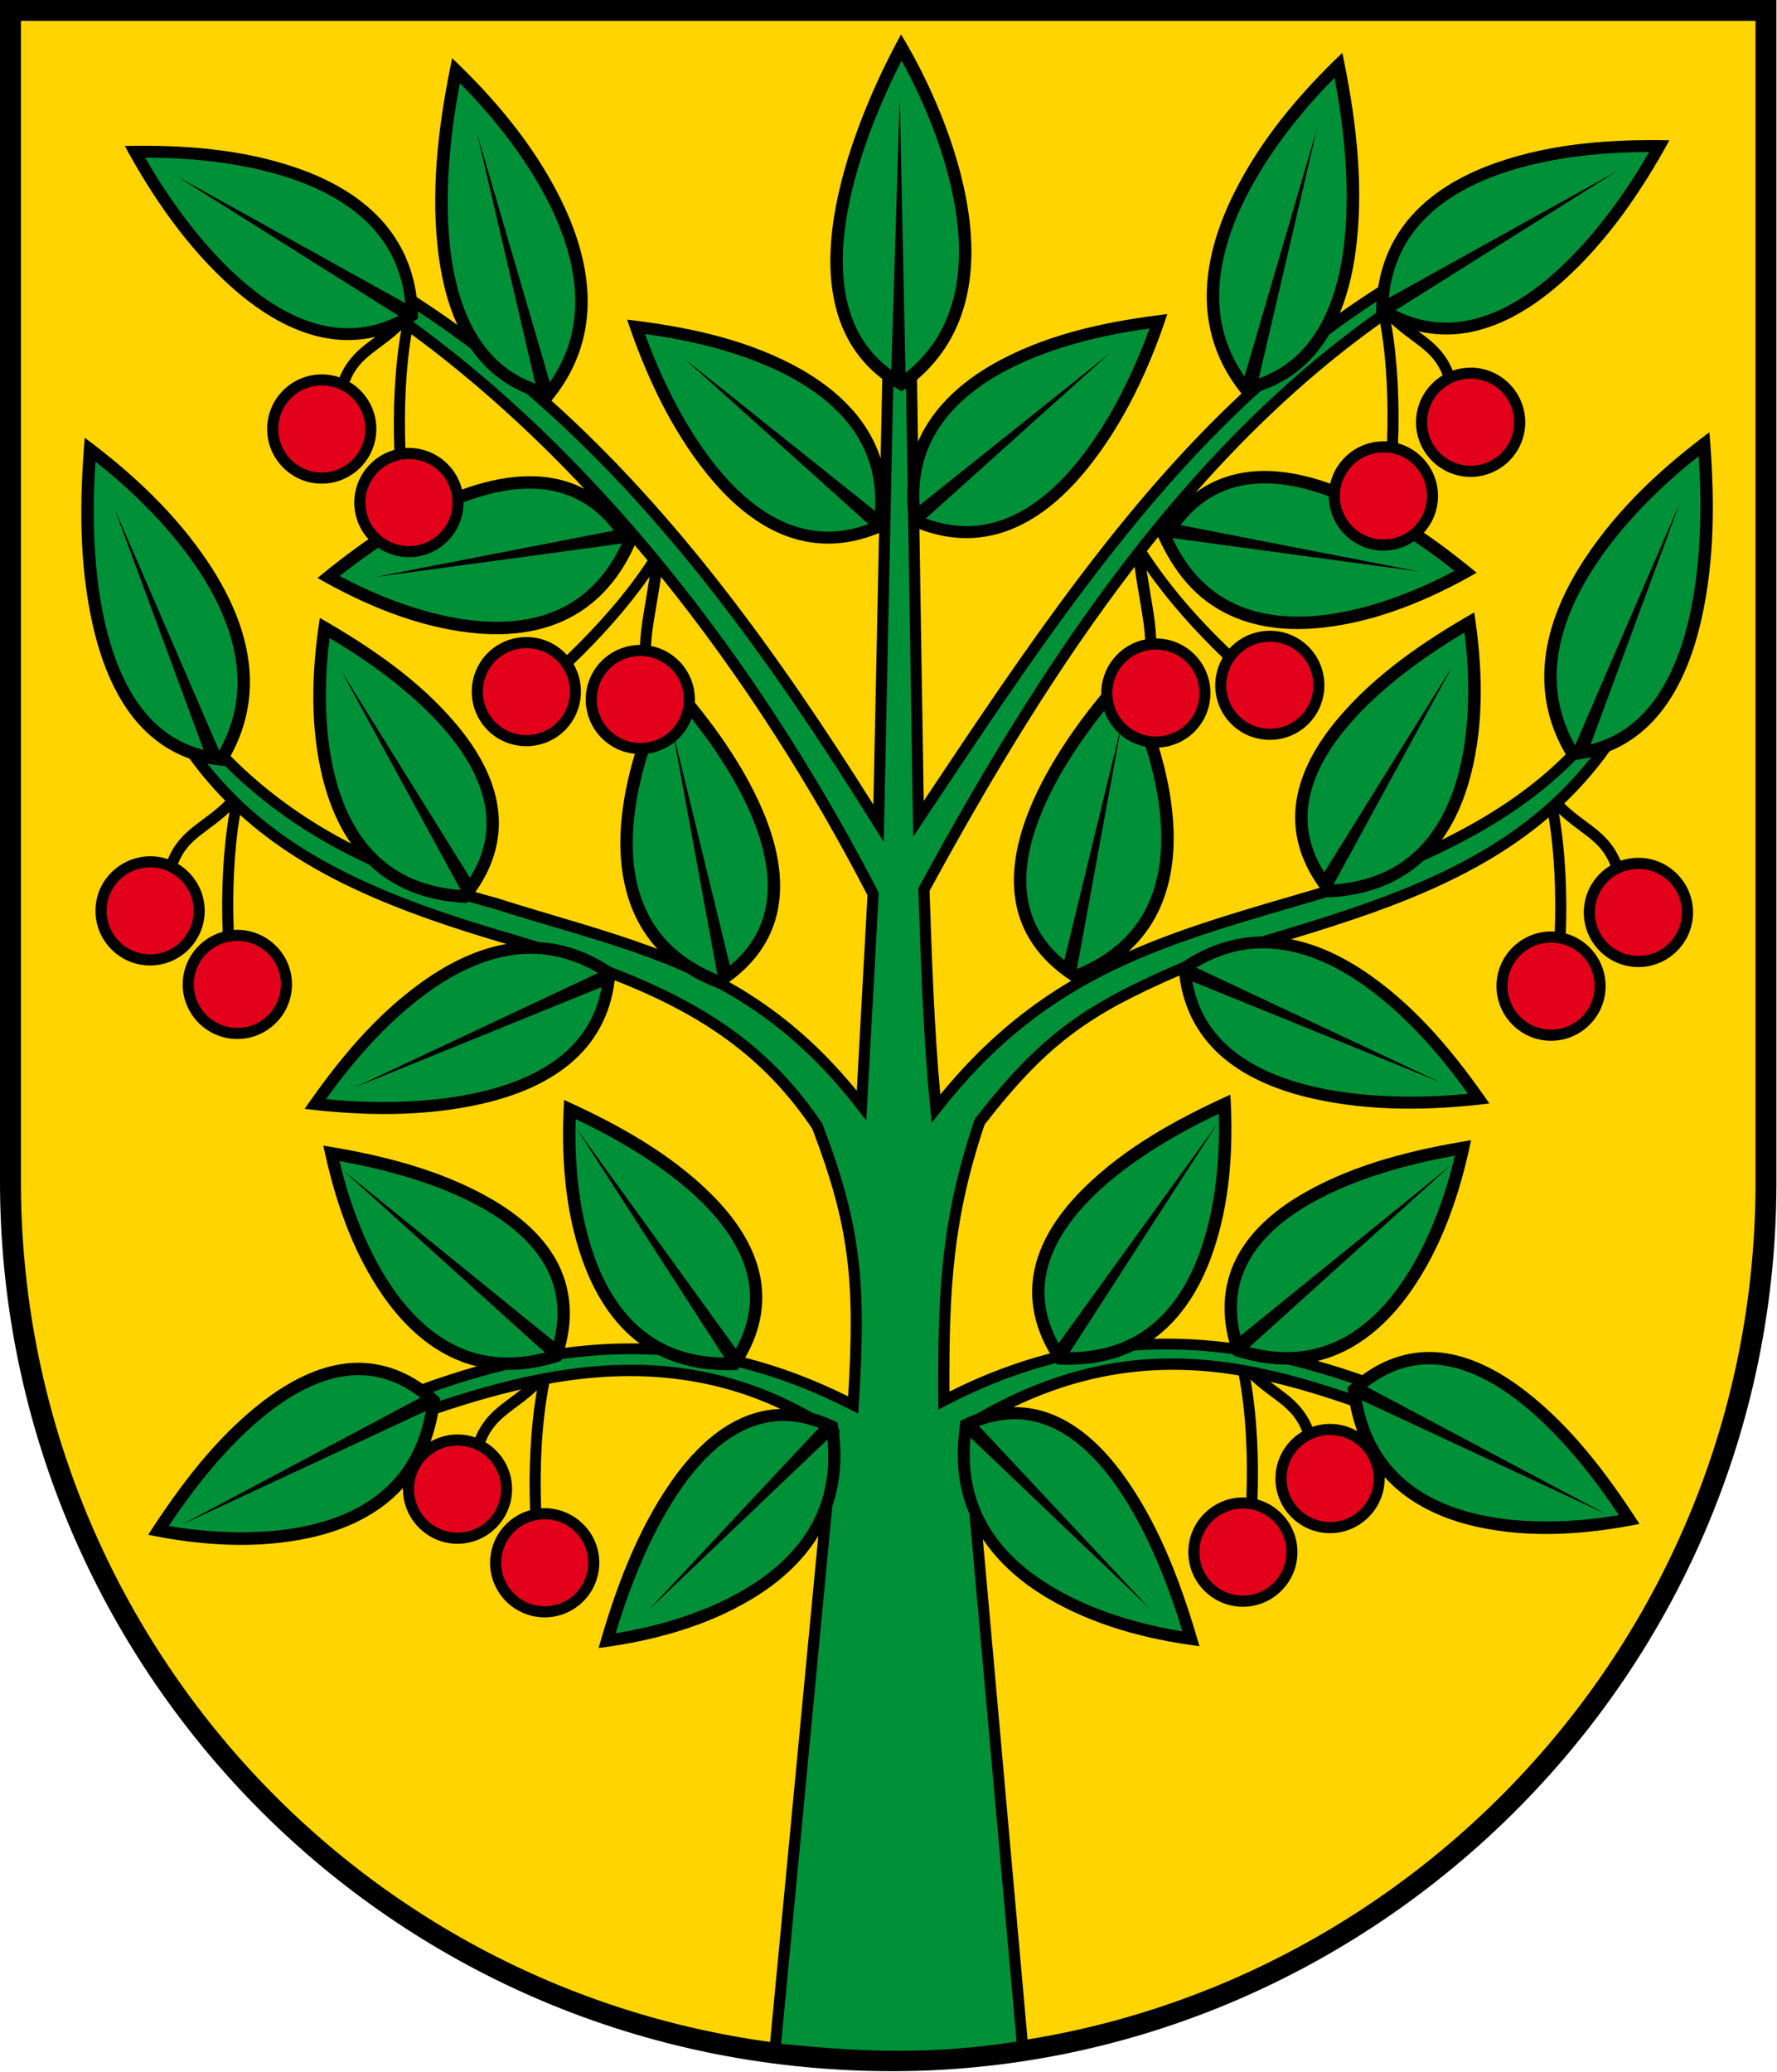
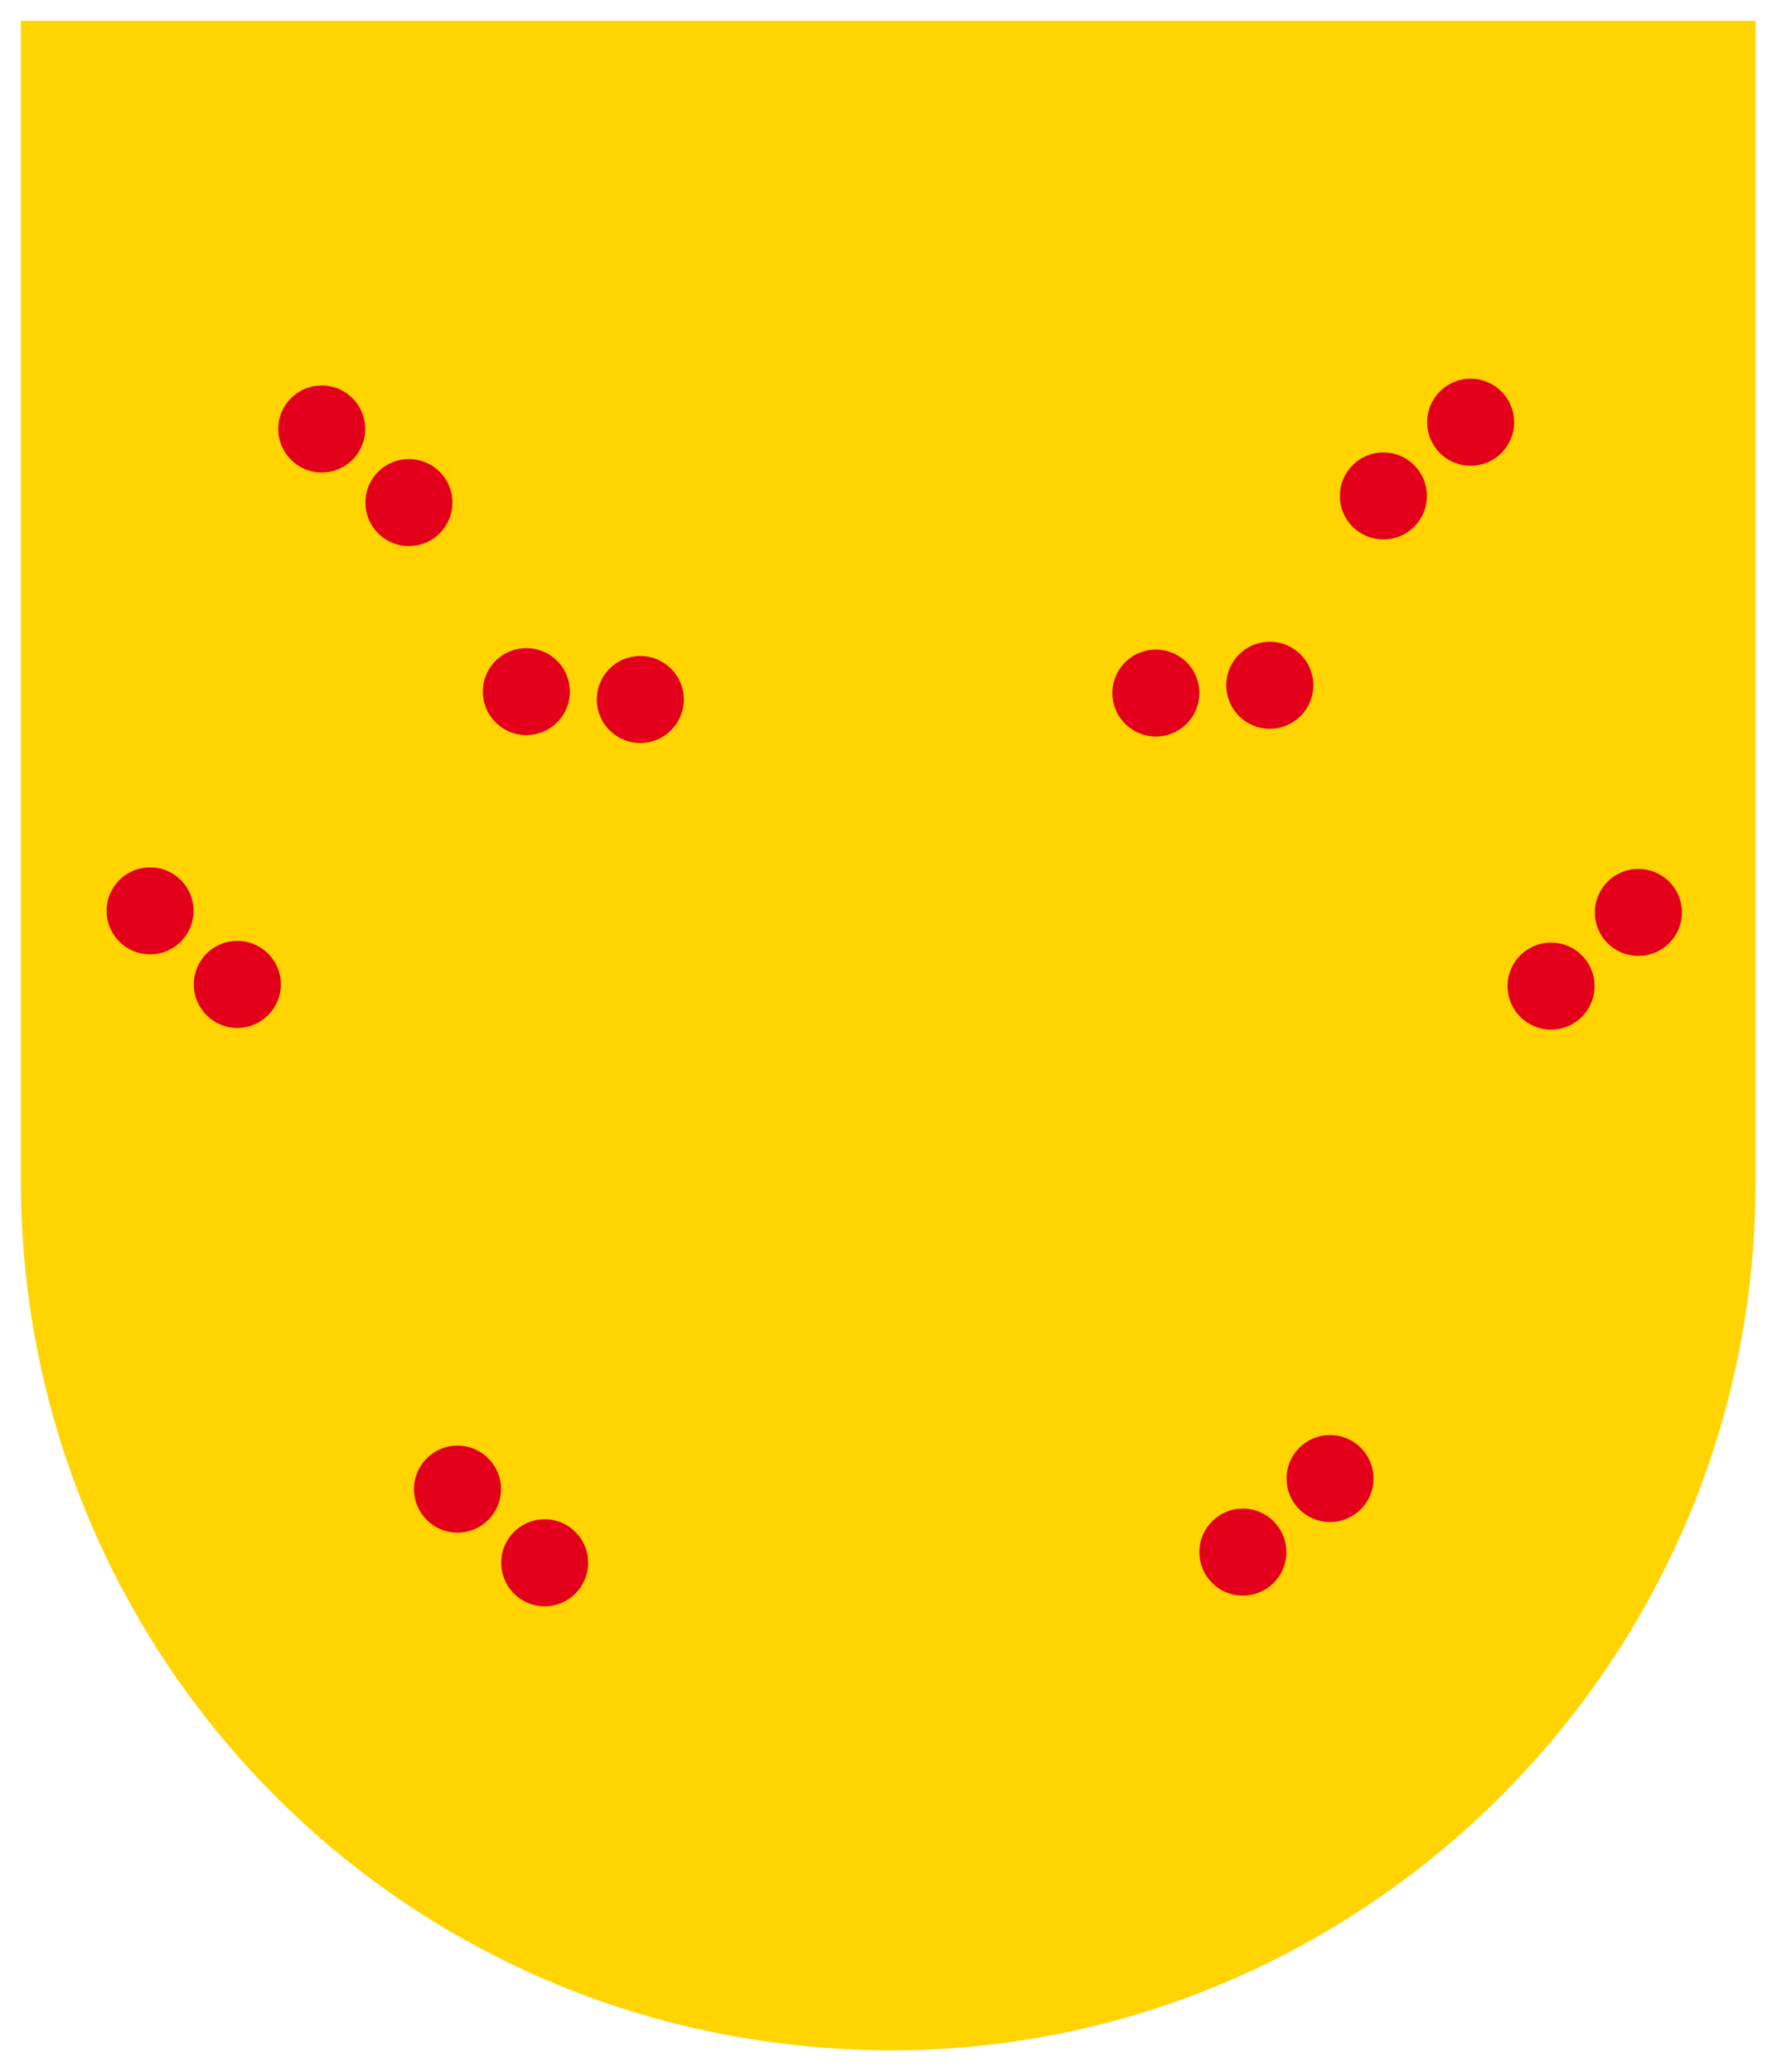
<svg xmlns="http://www.w3.org/2000/svg" xmlns:ns1="http://sodipodi.sourceforge.net/DTD/sodipodi-0.dtd" xmlns:ns2="http://www.inkscape.org/namespaces/inkscape" xml:space="preserve" width="744" height="867.181" style="shape-rendering:geometricPrecision; text-rendering:geometricPrecision; image-rendering:optimizeQuality; fill-rule:evenodd; clip-rule:evenodd" viewBox="0 0 210 297" ns1:version="0.32" ns2:version="0.45.1" ns1:docname="POL gmina Wiśniew COA.svg" ns2:output_extension="org.inkscape.output.svg.inkscape" ns1:docbase="C:\Users\Mistrz\Desktop\Nowy folder (2)" id="svg2" version="1.0">
  <ns1:namedview ns2:window-height="480" ns2:window-width="640" ns2:pageshadow="2" ns2:pageopacity="0.0" guidetolerance="10.0" gridtolerance="10.0" objecttolerance="10.0" borderopacity="1.0" bordercolor="#666666" pagecolor="#ffffff" id="namedview18" />
  <defs id="defs4">
    <style type="text/css" id="style6">
   
    .fil0 {fill:black}
    .fil2 {fill:#009037}
    .fil3 {fill:#E2001A}
    .fil1 {fill:#FFD400}
   
  </style>
  </defs>
  <g id="Warstwa_x0020_1" transform="matrix(1.213,0,0,1.213,-22.406,-31.691)">
-     <path id="path12" class="fil0" d="M 0,26.117 L 0,165.582 C -0.084,220.631 42.579,267.361 98.981,270.687 C 158.496,274.367 209.816,226.596 210,166.171 L 210,26.117 L 0,26.117 L 0,26.117 z " style="fill:#000000" />
    <path id="path12_0" class="fil1" d="M 2.473,28.59 L 207.528,28.59 L 207.528,166.172 C 207.348,225.201 157.241,271.816 99.129,268.223 C 43.969,264.971 2.328,219.29 2.473,165.467 L 2.473,28.591 L 2.473,28.59 z " style="fill:#ffd400" />
    <ns1:namedview ns2:window-height="974" ns2:window-width="1280" ns2:pageshadow="2" ns2:pageopacity="0.0" guidetolerance="10.0" gridtolerance="10.0" objecttolerance="10.0" borderopacity="1.0" bordercolor="#666666" pagecolor="#ffffff" id="base" ns2:zoom="0.3374919" ns2:cx="1938.0613" ns2:cy="1562.5092" ns2:window-x="-8" ns2:window-y="-8" ns2:current-layer="svg2" />
    <ns1:namedview ns2:window-height="974" ns2:window-width="1280" ns2:pageshadow="2" ns2:pageopacity="0.0" guidetolerance="10.0" gridtolerance="10.0" objecttolerance="10.0" borderopacity="1.0" bordercolor="#666666" pagecolor="#ffffff" id="namedview13" ns2:zoom="0.3374919" ns2:cx="1938.0613" ns2:cy="1562.5092" ns2:window-x="-8" ns2:window-y="-8" ns2:current-layer="svg2" />
-     <path id="path16" class="fil0" d="M 162.914,60.068 C 161.37,61.05 159.863,62.065 158.39,63.112 C 159.491,60.45 160.108,57.49 160.416,54.479 C 161.171,47.094 160.203,39.594 158.68,32.373 C 153.622,37.184 149.068,42.58 145.922,48.867 C 144.095,52.516 142.77,56.506 142.659,60.563 C 142.547,64.62 143.671,68.747 146.674,72.523 L 146.764,72.635 C 132.684,85.771 121.495,102.3 109.197,120.774 L 108.688,88.651 C 112.713,90.189 116.429,89.965 119.684,88.622 C 123.153,87.192 126.1,84.535 128.567,81.476 C 132.845,76.171 135.874,69.695 137.993,63.245 C 131.27,64.044 124.548,65.396 118.475,68.555 C 114.281,70.736 110.42,73.901 108.524,78.327 L 108.407,70.993 C 111.451,68.397 113.246,65.197 114.127,61.78 C 115.138,57.858 114.969,53.654 114.22,49.634 C 112.723,41.595 108.904,34.272 107.182,31.326 L 106.515,30.187 L 105.895,31.349 C 104.036,34.871 100.206,42.737 98.741,50.89 C 98.009,54.966 97.868,59.125 98.912,62.865 C 99.776,65.963 101.482,68.768 104.295,70.904 L 104.099,80.28 C 102.446,75.193 98.295,71.611 93.656,69.198 C 87.58,66.037 80.859,64.695 74.131,63.896 C 76.302,70.361 79.259,76.781 83.564,82.119 C 86.032,85.178 88.979,87.842 92.447,89.273 C 95.829,90.669 99.709,90.855 103.915,89.115 L 103.244,121.215 C 92.022,103.394 80.117,86.871 65.195,73.475 L 65.45,73.151 C 68.451,69.375 69.577,65.256 69.465,61.199 C 69.353,57.141 68.028,53.144 66.202,49.495 C 63.058,43.212 58.508,37.811 53.452,33 C 51.935,40.234 50.951,47.708 51.708,55.106 C 52.045,58.411 52.756,61.661 54.07,64.519 C 52.498,63.391 50.893,62.297 49.253,61.236 C 48.757,57.421 47.18,54.367 44.956,51.983 C 42.331,49.169 38.83,47.274 35.143,45.991 C 28.605,43.716 21.612,43.233 14.75,43.371 C 18.053,49.465 22.132,55.372 27.323,60.013 C 30.309,62.684 33.706,64.891 37.399,65.834 C 39.638,66.406 41.986,66.496 44.376,65.939 C 43.983,66.231 43.594,66.518 43.212,66.818 C 42.007,67.767 40.886,68.894 40.136,70.719 C 39.477,70.492 38.77,70.368 38.035,70.368 C 34.477,70.368 31.578,73.261 31.578,76.817 C 31.578,80.374 34.476,83.282 38.035,83.282 C 41.593,83.282 44.491,80.374 44.491,76.817 C 44.491,74.462 43.22,72.398 41.327,71.272 C 41.972,69.646 42.884,68.749 44.026,67.849 C 45.025,67.063 46.211,66.282 47.429,65.136 C 46.642,69.66 46.441,74.691 46.612,79.292 C 43.888,80.049 41.879,82.553 41.879,85.514 C 41.879,87.181 42.516,88.703 43.559,89.85 C 41.468,91.278 39.486,92.823 37.531,94.428 C 43.084,97.601 49.19,100.162 55.599,100.892 C 59.289,101.312 63.1,101.066 66.535,99.528 C 69.965,97.992 72.983,95.153 75.037,90.555 C 75.545,91.152 76.049,91.751 76.549,92.353 C 74.025,96.244 70.49,100.196 67.019,103.534 C 64.516,100.762 60.176,100.698 57.583,103.365 C 55.11,105.923 55.172,110.022 57.73,112.495 C 60.283,114.969 64.382,114.901 66.861,112.348 C 68.914,110.224 69.22,107.037 67.8,104.6 C 71.003,101.527 74.242,97.93 76.79,94.273 C 76.27,97.674 75.75,100.032 75.655,102.341 C 73.923,102.349 72.263,103.052 71.054,104.295 C 68.581,106.853 68.645,110.952 71.201,113.425 C 72.286,114.478 73.649,115.071 75.049,115.21 C 74.249,117.869 73.598,120.849 73.395,123.882 C 73.046,129.084 74.104,134.367 77.718,138.27 C 71.698,135.979 65.369,134.366 58.645,132.222 L 58.629,132.214 L 58.614,132.214 C 57.819,132.001 57.012,131.776 56.193,131.538 C 58.597,128.162 59.307,124.742 58.839,121.518 C 58.324,117.974 56.435,114.692 54.002,111.782 C 49.587,106.503 43.733,102.532 37.81,99.148 C 36.826,105.47 36.6,112.08 38.205,118.332 C 38.886,120.986 39.932,123.57 41.502,125.811 C 36.538,123.244 31.644,119.906 27.255,115.462 C 29.387,111.604 29.893,107.661 29.33,103.907 C 28.728,99.894 26.934,96.093 24.68,92.691 C 20.796,86.834 15.619,82.018 10.014,77.856 C 9.407,85.231 9.318,92.74 10.968,100.008 C 11.886,104.053 13.373,107.941 15.789,110.968 C 17.494,113.104 19.678,114.8 22.399,115.777 C 23.711,117.578 25.124,119.23 26.634,120.756 C 25.38,122.027 24.114,122.825 22.92,123.766 C 21.715,124.715 20.593,125.837 19.843,127.659 C 15.772,126.252 11.286,129.265 11.286,133.764 C 11.286,137.322 14.185,140.221 17.742,140.221 C 21.298,140.221 24.199,137.322 24.199,133.764 C 24.199,131.409 22.928,129.343 21.037,128.215 C 21.681,126.594 22.593,125.695 23.734,124.796 C 24.731,124.011 25.914,123.232 27.129,122.091 C 26.344,126.61 26.147,131.641 26.319,136.24 C 23.599,136.999 21.595,139.496 21.595,142.453 C 21.595,146.009 24.494,148.91 28.051,148.91 C 31.607,148.91 34.516,146.01 34.516,142.453 C 34.516,138.723 31.323,135.779 27.631,136.018 C 27.469,131.575 27.642,126.719 28.374,122.42 C 36.436,129.72 47.016,133.915 59.868,137.678 C 56.318,138.293 52.99,139.965 50.002,142.081 C 44.321,146.105 39.93,151.495 36.011,157.165 C 42.907,157.998 50.048,158.126 56.862,156.591 C 60.771,155.711 64.544,154.229 67.458,151.77 C 70.205,149.45 72.163,146.235 72.668,141.971 C 82.915,146.012 90.249,150.939 96.028,159.529 C 100.408,171.021 101.089,177.423 100.26,191.138 C 96.19,189.12 92.149,187.607 88.091,186.573 C 90.137,183.003 90.511,179.545 89.742,176.395 C 88.893,172.916 86.704,169.83 84.006,167.164 C 79.108,162.324 72.902,158.924 66.683,156.111 C 66.312,162.511 66.703,169.089 68.899,175.178 C 70.251,178.925 72.375,182.49 75.625,184.891 C 72.719,184.837 69.782,185.009 66.796,185.401 C 67.869,181.39 67.34,177.927 65.768,175.07 C 64.042,171.933 61.123,169.53 57.823,167.66 C 51.838,164.268 44.954,162.595 38.221,161.506 C 39.531,167.78 41.614,174.027 45.321,179.333 C 48.023,183.201 51.7,186.476 56.366,187.589 C 54.261,188.186 52.126,188.879 49.956,189.666 C 47.322,187.82 44.236,186.899 41.034,187.239 C 37.487,187.616 34.121,189.389 31.082,191.719 C 25.538,195.97 21.276,201.679 17.517,207.493 C 23.719,208.779 30.355,209.214 36.585,207.865 C 40.728,206.968 44.754,205.16 47.632,201.972 C 47.563,205.568 50.474,208.562 54.079,208.562 C 57.638,208.562 60.536,205.655 60.536,202.098 C 60.536,199.746 59.267,197.68 57.379,196.552 C 58.025,194.935 58.932,194.035 60.071,193.138 C 61.071,192.35 62.256,191.571 63.474,190.425 C 62.686,194.951 62.491,199.984 62.664,204.587 C 59.94,205.343 57.932,207.842 57.932,210.802 C 57.932,214.36 60.831,217.259 64.388,217.259 C 67.944,217.259 70.845,214.36 70.845,210.802 C 70.845,207.074 67.662,204.128 63.968,204.367 C 63.793,199.53 64.019,194.207 64.927,189.636 C 74.286,187.951 83.538,188.513 92.273,192.63 C 86.655,192.786 82.323,196.911 79.286,201.292 C 75.221,207.154 72.693,214.061 70.76,220.879 C 77.078,220.061 83.385,218.388 88.897,215.081 C 91.969,213.238 94.796,210.793 96.734,207.635 L 90.967,268.176 L 90.905,268.819 L 91.548,268.889 C 101.794,270.02 110.876,270.28 120.994,268.594 L 121.591,268.494 L 121.537,267.889 L 116.188,208.01 C 118.105,210.888 120.767,213.145 123.645,214.872 C 129.157,218.179 135.472,219.85 141.791,220.662 C 139.819,213.837 137.337,206.959 133.257,201.075 C 131.021,197.85 128.323,195.069 125.079,193.564 C 123.433,192.8 121.624,192.381 119.805,192.409 C 128.373,188.284 137.117,187.094 146.448,188.666 C 147.313,193.168 147.516,198.367 147.343,203.096 C 143.644,202.857 140.473,205.819 140.473,209.547 C 140.473,213.104 143.366,216.003 146.922,216.003 C 150.479,216.003 153.378,213.104 153.378,209.547 C 153.378,206.589 151.375,204.081 148.654,203.319 C 148.826,198.723 148.627,193.686 147.836,189.161 C 149.055,190.309 150.246,191.095 151.247,191.882 C 152.387,192.779 153.297,193.676 153.943,195.297 C 152.048,196.424 150.774,198.493 150.774,200.85 C 150.774,204.407 153.673,207.307 157.231,207.307 C 160.85,207.307 163.777,204.296 163.685,200.684 C 164.03,201.067 164.391,201.43 164.765,201.772 C 167.569,204.34 171.114,205.8 174.74,206.586 C 181.024,207.947 187.561,207.463 193.808,206.214 C 190.05,200.402 185.785,194.69 180.244,190.44 C 177.205,188.11 173.831,186.337 170.284,185.96 C 166.939,185.605 163.742,186.63 161.042,188.622 C 159.283,188.008 157.521,187.449 155.757,186.952 C 160.419,185.838 164.095,182.562 166.796,178.697 C 170.494,173.404 172.604,167.137 173.903,160.87 C 167.166,161.96 160.283,163.629 154.293,167.024 C 150.993,168.894 148.073,171.304 146.348,174.442 C 144.773,177.308 144.244,180.774 145.329,184.799 C 142.367,184.423 139.388,184.258 136.388,184.337 C 139.696,181.937 141.866,178.333 143.232,174.543 C 145.424,168.464 145.822,161.875 145.449,155.483 C 139.226,158.298 133.021,161.683 128.118,166.528 C 125.42,169.194 123.23,172.28 122.382,175.76 C 121.605,178.948 122.003,182.45 124.116,186.066 C 120.209,187.079 116.253,188.558 112.236,190.572 C 112.18,178.53 112.644,170.131 116.398,159.017 C 123.99,149.235 129.036,145.921 139.417,141.407 C 139.936,145.637 141.887,148.835 144.62,151.142 C 147.533,153.602 151.306,155.075 155.215,155.956 C 162.023,157.49 169.176,157.367 176.066,156.529 C 172.148,150.861 167.763,145.47 162.083,141.446 C 159.211,139.412 156.02,137.788 152.623,137.119 C 159.17,135.134 165.589,133.035 171.516,130.152 C 175.652,128.141 179.548,125.741 183.072,122.735 C 183.787,127.007 183.952,131.811 183.794,136.213 C 180.094,135.966 176.903,138.92 176.903,142.655 C 176.903,146.217 179.802,149.119 183.36,149.119 C 186.915,149.119 189.809,146.217 189.809,142.655 C 189.809,139.702 187.816,137.203 185.105,136.439 C 185.274,131.837 185.076,126.802 184.29,122.277 C 185.506,123.423 186.694,124.203 187.692,124.99 C 188.83,125.886 189.737,126.787 190.383,128.401 C 188.494,129.529 187.227,131.595 187.227,133.95 C 187.227,137.512 190.119,140.407 193.676,140.407 C 197.238,140.407 200.141,137.512 200.141,133.95 C 200.141,130.393 197.238,127.494 193.676,127.494 C 192.941,127.494 192.234,127.618 191.576,127.845 C 190.825,126.03 189.708,124.906 188.506,123.959 C 187.351,123.049 186.127,122.275 184.915,121.073 C 186.838,119.24 188.634,117.198 190.277,114.907 C 192.729,113.903 194.722,112.299 196.304,110.317 C 198.721,107.29 200.207,103.402 201.125,99.357 C 202.776,92.086 202.686,84.582 202.078,77.205 C 196.475,81.377 191.302,86.175 187.413,92.04 C 185.159,95.442 183.365,99.243 182.763,103.256 C 182.177,107.159 182.743,111.268 185.094,115.272 C 180.847,119.513 175.917,122.681 170.434,125.376 C 172.088,123.085 173.178,120.418 173.88,117.681 C 175.488,111.415 175.253,104.829 174.275,98.497 C 168.355,101.88 162.496,105.855 158.083,111.131 C 155.65,114.04 153.754,117.323 153.239,120.867 C 152.763,124.142 153.51,127.619 156.008,131.047 C 147.698,133.487 140.259,135.542 133.402,138.568 C 134.869,137.231 135.988,135.72 136.807,134.098 C 138.502,130.738 138.931,126.944 138.682,123.238 C 138.477,120.169 137.814,117.154 137.003,114.469 C 138.499,114.385 139.973,113.786 141.132,112.666 C 143.684,110.192 143.754,106.088 141.279,103.535 C 140.074,102.29 138.412,101.581 136.679,101.573 C 136.584,99.267 136.062,96.906 135.543,93.505 C 138.089,97.169 141.329,100.773 144.54,103.848 C 143.113,106.285 143.409,109.475 145.464,111.596 C 147.943,114.154 152.045,114.224 154.603,111.744 C 157.155,109.27 157.223,105.171 154.75,102.613 C 152.16,99.941 147.806,100.042 145.325,102.778 C 141.675,99.275 138.343,95.496 135.574,91.252 C 136.014,90.695 136.457,90.141 136.903,89.591 C 138.774,93.709 141.359,97.032 145.565,98.915 C 149,100.453 152.812,100.7 156.502,100.28 C 162.915,99.549 169.014,96.982 174.57,93.808 C 172.543,92.144 170.488,90.548 168.315,89.078 C 169.359,87.93 169.997,86.406 169.997,84.739 C 169.997,81.777 167.992,79.272 165.272,78.511 C 165.444,73.915 165.248,68.885 164.462,64.361 C 165.68,65.505 166.867,66.281 167.865,67.066 C 169.005,67.963 169.909,68.859 170.552,70.478 C 168.662,71.606 167.392,73.672 167.392,76.027 C 167.392,79.584 170.293,82.483 173.849,82.483 C 177.406,82.483 180.306,79.584 180.306,76.027 C 180.306,72.469 177.407,69.57 173.849,69.57 C 173.112,69.57 172.403,69.694 171.743,69.923 C 170.994,68.106 169.881,66.982 168.679,66.035 C 168.346,65.773 168.007,65.522 167.664,65.268 C 170.077,65.838 172.447,65.751 174.702,65.175 C 178.395,64.231 181.783,62.017 184.77,59.346 C 189.992,54.676 193.998,48.805 197.35,42.705 C 190.487,42.567 183.487,43.057 176.949,45.332 C 173.263,46.615 169.763,48.51 167.137,51.324 C 165.012,53.601 163.48,56.489 162.914,60.068 L 162.914,60.068 z M 150.154,189.411 C 153.242,190.128 156.376,191.08 159.601,192.196 C 159.814,193.286 160.099,194.304 160.448,195.255 C 158.84,194.326 156.889,194.139 155.137,194.743 C 154.385,192.919 153.265,191.791 152.061,190.843 C 151.441,190.356 150.801,189.907 150.154,189.411 L 150.154,189.411 z M 56.186,195.995 C 54.444,195.391 52.503,195.568 50.897,196.485 C 51.273,195.451 51.573,194.338 51.788,193.14 C 55.129,192.012 58.401,191.05 61.617,190.314 C 60.816,190.961 60.021,191.505 59.257,192.107 C 58.055,193.054 56.938,194.178 56.186,195.995 z M 78.141,94.296 C 87.857,106.31 96.035,119.332 102.547,131.919 L 101.283,155.025 C 96.431,149.087 91.422,145.108 86.19,142.173 C 89.635,139.7 91.433,136.628 92.005,133.369 C 92.625,129.842 91.856,126.135 90.455,122.61 C 88.364,117.352 84.849,112.462 82.138,109.138 C 82.311,105.926 80.099,103.082 76.963,102.464 C 77.054,100.273 77.593,98.041 78.141,94.296 L 78.141,94.296 z M 130.189,108.181 C 127.447,111.508 123.778,116.537 121.622,121.959 C 120.221,125.484 119.452,129.191 120.072,132.718 C 120.684,136.202 122.697,139.471 126.626,142.027 C 121.187,145.24 116.087,149.454 111.158,155.467 C 110.424,147.46 110.17,139.479 109.887,131.4 C 117.134,118.097 125.004,104.967 134.124,93.113 C 134.693,97.113 135.268,99.43 135.363,101.699 C 132.306,102.311 130.116,105.045 130.189,108.181 L 130.189,108.181 z M 157.251,83.274 C 154.567,82.321 151.694,81.681 148.828,81.793 C 146.11,81.899 143.52,82.721 141.317,84.357 C 147.899,76.875 155.118,70.096 163.167,64.354 C 163.948,68.741 164.134,73.732 163.968,78.288 C 160.83,78.082 157.967,80.197 157.251,83.274 L 157.251,83.274 z M 47.923,79.07 C 47.763,74.681 47.929,69.892 48.64,65.627 C 55.966,71.013 62.791,77.205 69.089,83.903 C 64.559,81.524 59.236,82.301 54.614,83.976 C 53.868,80.943 51.027,78.873 47.923,79.07 L 47.923,79.07 z " style="fill:#000000" />
-     <path id="path16_1" class="fil2" d="M 70.687,141.114 L 41.82,154.675 L 71.119,142.767 C 70.505,146.204 68.855,148.755 66.551,150.701 C 63.884,152.952 60.327,154.371 56.56,155.22 C 49.698,156.766 42.37,156.403 38.538,156.018 C 40.845,152.77 45.232,147.184 50.816,143.229 C 53.876,141.061 57.253,139.429 60.761,138.966 C 64.289,138.5 67.645,139.301 70.687,141.114 L 70.687,141.114 z M 72.189,140.386 C 69.333,138.503 66.449,137.604 63.648,137.447 C 63.012,137.248 62.368,137.049 61.714,136.85 L 61.706,136.85 L 61.706,136.842 C 45.42,132.173 32.995,127.108 24.509,116.364 C 25.02,116.467 25.547,116.548 26.09,116.604 L 26.547,116.65 L 26.571,116.613 C 31.818,121.86 37.745,125.58 43.64,128.311 C 46.283,130.834 49.937,132.543 54.816,132.811 L 55.188,132.835 L 55.332,132.657 C 56.32,132.95 57.291,133.223 58.242,133.478 C 58.252,133.481 58.263,133.483 58.273,133.486 C 66.525,136.116 74.039,137.899 81.076,141.042 C 82.137,141.714 83.325,142.315 84.65,142.833 L 84.982,142.967 C 90.673,146.058 96.07,150.366 101.322,157.15 L 102.407,158.545 L 102.5,156.786 L 103.872,131.811 L 103.88,131.633 L 103.802,131.478 C 91.337,107.336 72.78,81.551 48.905,64.194 L 48.931,64.074 C 49.095,63.977 49.258,63.878 49.421,63.78 C 49.415,63.493 49.41,63.206 49.398,62.92 C 51.546,64.335 53.634,65.809 55.667,67.339 C 57.262,69.635 59.425,71.502 62.253,72.646 C 78.543,86.67 91.243,104.443 103.299,123.758 L 104.469,125.634 L 104.516,123.425 L 105.593,71.792 C 105.921,71.994 106.257,72.181 106.593,72.368 C 106.766,72.248 106.94,72.129 107.111,72.007 L 107.292,83.435 C 107.213,84.487 107.228,85.589 107.345,86.743 L 107.918,122.898 L 107.949,125.014 L 109.12,123.247 C 122.303,103.431 133.99,85.921 149.042,72.321 C 152.605,71.113 155.186,68.812 156.959,65.935 C 157.013,65.847 157.067,65.759 157.119,65.671 C 158.934,64.316 160.799,63.011 162.724,61.761 C 162.693,62.209 162.682,62.658 162.665,63.108 C 139.161,79.769 122.695,105.112 108.639,130.936 L 108.554,131.091 L 108.562,131.269 C 108.866,139.936 109.113,148.53 109.98,157.189 L 110.143,158.816 L 111.15,157.53 C 124.13,140.944 138.05,137.692 156.87,132.159 L 157.262,132.16 C 162.023,131.9 165.622,130.272 168.251,127.849 C 175.035,124.776 181.136,121.135 186.266,115.931 C 186.897,115.856 187.506,115.747 188.092,115.607 C 183.371,121.638 177.503,125.776 170.942,128.967 C 164.206,132.243 156.75,134.516 149.138,136.795 C 145.791,136.838 142.641,137.94 139.858,139.783 C 128.714,144.568 123.246,148.028 115.297,158.289 L 115.228,158.374 L 115.189,158.483 C 111.227,170.16 110.83,178.9 110.918,191.627 L 110.926,192.704 L 111.879,192.208 C 116.275,189.914 120.587,188.278 124.836,187.206 L 124.947,187.371 L 125.32,187.387 C 128.753,187.525 131.652,186.897 134.069,185.726 C 137.994,185.45 141.879,185.615 145.742,186.146 L 145.798,186.317 L 146.154,186.426 C 148.33,187.107 150.368,187.404 152.263,187.38 C 154.793,187.986 157.317,188.73 159.842,189.593 C 159.656,189.757 159.474,189.928 159.292,190.1 C 159.314,190.307 159.336,190.514 159.362,190.722 C 154.456,189.053 149.72,187.763 145,187.115 C 135.468,185.807 125.981,187.15 115.418,193.221 C 114.773,193.451 114.155,193.727 113.538,194.022 C 112.985,197.893 113.062,201.438 114.606,205.082 L 120.173,267.386 C 110.663,268.902 102.04,268.681 92.339,267.641 L 98.389,204.129 C 99.239,201.645 99.576,198.814 99.201,195.6 L 99.214,195.471 L 99.253,195.076 L 99.122,194.991 C 99.104,194.867 99.086,194.743 99.067,194.619 L 99.004,194.239 L 98.663,194.076 C 97.786,193.661 96.924,193.341 96.079,193.109 C 87.009,187.936 77.901,186.668 68.52,187.767 C 63.132,188.397 57.648,189.801 52.002,191.678 L 52.033,191.379 C 51.755,191.117 51.475,190.86 51.184,190.613 C 54.128,189.567 57.001,188.699 59.818,188.016 C 61.723,188.044 63.772,187.748 65.962,187.061 L 66.318,186.945 L 66.384,186.747 C 70.276,186.194 74.077,186.022 77.828,186.248 C 80.293,187.492 83.269,188.165 86.812,188.022 L 87.184,188.007 L 87.384,187.711 C 91.772,188.8 96.141,190.466 100.562,192.735 L 101.454,193.192 L 101.516,192.192 C 102.445,177.67 101.793,170.92 97.237,158.987 L 97.206,158.917 L 97.168,158.855 C 91.041,149.715 83.127,144.579 72.189,140.386 L 72.189,140.386 z M 68.055,158.382 C 71.734,160.112 78.227,163.519 82.975,168.211 C 85.552,170.756 87.566,173.64 88.324,176.744 C 88.987,179.462 88.715,182.362 86.985,185.516 L 68.152,159.503 L 85.623,186.554 C 81.46,186.507 78.325,185.244 75.906,183.248 C 73.272,181.073 71.479,178.009 70.279,174.683 C 68.095,168.629 67.927,161.914 68.055,158.382 L 68.055,158.382 z M 64.415,185.963 L 40.509,164.399 L 65.471,184.637 C 66.332,181.125 65.834,178.243 64.481,175.783 C 62.941,172.984 60.246,170.717 57.094,168.931 C 51.288,165.641 44.139,164.046 40.135,163.335 C 40.932,166.778 42.837,173.221 46.522,178.496 C 48.547,181.395 51.078,183.881 54.188,185.294 C 57.039,186.589 60.391,186.997 64.415,185.963 L 64.415,185.963 z M 49.683,191.296 L 21.501,206.291 L 50.332,192.868 C 49.609,196.937 47.883,199.855 45.569,201.974 C 43.014,204.313 39.727,205.691 36.275,206.439 C 29.998,207.798 23.396,207.056 19.951,206.454 C 22.228,203.015 26.603,196.987 31.965,192.875 C 34.872,190.646 38.027,189.032 41.189,188.697 C 44.336,188.362 47.192,189.357 49.683,191.296 L 49.683,191.296 z M 96.802,194.864 L 76.594,216.464 L 97.814,196.241 C 98.655,204.97 93.978,210.366 88.161,213.857 C 82.612,217.186 76.209,218.594 72.783,219.127 C 74.003,215.068 76.502,207.828 80.464,202.114 C 82.611,199.017 85.165,196.43 88.068,195.083 C 89.519,194.41 91.057,194.029 92.711,194.045 C 93.998,194.057 95.359,194.322 96.802,194.864 L 96.802,194.864 z M 114.729,196.022 L 135.935,216.248 L 115.731,194.651 C 118.669,193.543 121.596,193.531 124.475,194.867 C 127.377,196.213 129.931,198.8 132.078,201.897 C 136.041,207.611 138.547,214.85 139.768,218.91 C 136.342,218.377 129.939,216.969 124.389,213.64 C 118.571,210.149 113.886,204.757 114.729,196.022 L 114.729,196.022 z M 160.988,191.606 L 189.799,205.025 L 161.615,190.039 C 164.116,188.083 166.973,187.082 170.136,187.418 C 173.299,187.754 176.446,189.367 179.352,191.596 C 184.71,195.704 189.087,201.728 191.366,205.168 C 187.921,205.772 181.326,206.519 175.05,205.16 C 171.599,204.412 168.303,203.035 165.749,200.695 C 163.438,198.578 161.713,195.666 160.988,191.606 L 160.988,191.606 z M 171.981,162.7 C 171.182,166.14 169.281,172.583 165.594,177.861 C 163.569,180.759 161.037,183.245 157.928,184.658 C 155.075,185.956 151.718,186.361 147.688,185.324 L 171.584,163.766 L 146.64,183.977 C 145.786,180.475 146.286,177.602 147.635,175.148 C 149.174,172.348 151.87,170.082 155.022,168.296 C 160.828,165.005 167.976,163.409 171.981,162.7 z M 144.069,157.747 C 144.195,161.278 144.036,167.992 141.852,174.047 C 140.653,177.374 138.859,180.445 136.225,182.62 C 133.799,184.624 130.645,185.888 126.459,185.926 L 143.944,158.854 L 125.133,184.875 C 123.41,181.725 123.146,178.823 123.808,176.109 C 124.565,173.004 126.572,170.121 129.149,167.575 C 133.896,162.883 140.387,159.475 144.069,157.747 L 144.069,157.747 z M 140.954,142.108 L 170.268,154.025 L 141.404,140.478 C 143.87,139.004 146.298,138.308 148.666,138.206 C 149.559,138.168 150.447,138.214 151.324,138.33 C 154.833,138.793 158.209,140.426 161.269,142.593 C 166.849,146.546 171.223,152.132 173.531,155.382 C 169.696,155.768 162.379,156.136 155.525,154.592 C 151.758,153.743 148.194,152.317 145.526,150.065 C 143.217,148.115 141.565,145.557 140.954,142.108 L 140.954,142.108 z M 81.75,111.023 C 84.266,114.208 87.26,118.55 89.091,123.153 C 90.429,126.519 91.116,129.967 90.564,133.114 C 90.107,135.713 88.823,138.131 86.284,140.238 L 79.833,113.742 C 80.006,113.598 80.172,113.444 80.332,113.279 C 80.977,112.614 81.449,111.843 81.75,111.023 L 81.75,111.023 z M 79.753,113.808 L 84.798,141.299 C 80.622,139.573 78.073,137.046 76.581,134.09 C 75.041,131.041 74.624,127.511 74.86,123.983 C 75.067,120.895 75.764,117.855 76.601,115.177 C 77.73,115.017 78.823,114.56 79.753,113.808 L 79.753,113.808 z M 55.549,129.849 L 40.309,105.356 L 54.467,131.304 C 49.969,130.968 46.761,129.368 44.421,127.029 C 42.006,124.614 40.51,121.393 39.631,117.968 C 38.031,111.732 38.505,105.03 38.965,101.528 C 42.466,103.598 48.597,107.602 52.878,112.721 C 55.201,115.499 56.93,118.565 57.389,121.727 C 57.769,124.343 57.306,127.047 55.549,129.849 L 55.549,129.849 z M 11.286,80.685 C 14.274,83.021 19.566,87.632 23.455,93.498 C 25.629,96.777 27.315,100.401 27.873,104.125 C 28.399,107.635 27.929,111.236 25.907,114.84 L 13.496,86.125 L 24.064,114.748 C 21.044,113.977 18.74,112.314 16.936,110.054 C 14.72,107.278 13.281,103.59 12.394,99.683 C 10.785,92.597 10.994,84.993 11.286,80.685 L 11.286,80.685 z M 54.8,85.473 C 57.47,84.475 60.342,83.771 63.21,83.879 C 67.034,84.023 70.227,85.715 72.561,88.829 L 44.234,94.334 L 73.497,90.36 C 71.581,94.425 68.942,96.847 65.931,98.195 C 62.814,99.591 59.274,99.835 55.761,99.435 C 49.365,98.707 43.274,95.874 40.166,94.195 C 41.344,93.258 42.9,92.078 44.711,90.853 C 45.746,91.558 46.994,91.971 48.336,91.971 C 51.898,91.971 54.8,89.072 54.8,85.514 C 54.8,85.501 54.8,85.487 54.8,85.473 L 54.8,85.473 z M 135.425,114.364 C 136.286,117.082 137.006,120.182 137.217,123.332 C 137.454,126.86 137.036,130.39 135.497,133.439 C 134.007,136.39 131.462,138.913 127.299,140.639 L 132.379,112.878 C 133.268,113.659 134.324,114.155 135.425,114.364 L 135.425,114.364 z M 132.314,112.82 L 125.812,139.601 C 123.263,137.49 121.971,135.066 121.514,132.463 C 120.96,129.315 121.648,125.868 122.986,122.502 C 124.867,117.774 127.974,113.32 130.531,110.115 C 130.884,111.153 131.5,112.087 132.314,112.82 L 132.314,112.82 z M 167.158,90.082 C 169.069,91.364 170.707,92.606 171.935,93.583 C 168.826,95.261 162.735,98.094 156.339,98.823 C 152.826,99.223 149.279,98.971 146.162,97.575 C 143.142,96.223 140.506,93.796 138.589,89.709 L 167.854,93.685 L 139.559,88.185 C 141.891,85.084 145.08,83.402 148.891,83.259 C 151.681,83.153 154.481,83.819 157.084,84.772 C 157.102,88.314 159.994,91.196 163.54,91.196 C 164.879,91.196 166.125,90.785 167.158,90.082 z M 157.64,130.651 L 171.784,104.707 L 156.543,129.207 C 154.781,126.402 154.315,123.695 154.696,121.076 C 155.156,117.914 156.883,114.856 159.207,112.077 C 163.488,106.959 169.62,102.948 173.12,100.877 C 173.582,104.379 174.062,111.08 172.462,117.317 C 171.583,120.742 170.088,123.964 167.671,126.378 C 165.335,128.712 162.128,130.312 157.64,130.651 z M 188.035,114.094 L 198.607,85.476 L 186.195,114.206 C 184.167,110.597 183.692,106.99 184.22,103.474 C 184.779,99.75 186.464,96.134 188.638,92.855 C 192.528,86.988 197.821,82.37 200.807,80.034 C 201.101,84.341 201.309,91.945 199.699,99.032 C 198.812,102.939 197.373,106.626 195.157,109.403 C 193.355,111.66 191.051,113.322 188.035,114.094 L 188.035,114.094 z M 148.805,70.834 L 155.7,41.253 L 147.112,70.628 C 144.872,67.407 144.037,64.018 144.131,60.602 C 144.235,56.839 145.471,53.044 147.232,49.526 C 150.381,43.234 155.074,38.006 157.758,35.326 C 158.568,39.564 159.699,47.091 158.959,54.324 C 158.552,58.31 157.567,62.144 155.704,65.168 C 154.12,67.738 151.915,69.728 148.805,70.834 L 148.805,70.834 z M 194.947,44.093 C 193.035,47.437 189.081,53.614 183.84,58.3 C 180.961,60.874 177.734,62.947 174.353,63.811 C 171.348,64.579 168.22,64.41 164.968,62.792 L 191.148,46.348 L 164.175,61.329 C 164.541,57.518 166.007,54.584 168.16,52.278 C 170.574,49.691 173.873,47.891 177.415,46.658 C 183.875,44.409 190.964,44.086 194.947,44.093 L 194.947,44.093 z M 103.428,86.498 L 80.956,68.559 L 102.666,88.061 C 99.066,89.372 95.878,89.148 92.99,87.956 C 89.834,86.654 87.037,84.176 84.665,81.236 C 80.339,75.872 77.534,69.177 76.247,65.602 C 80.149,66.116 87.061,67.37 93.005,70.462 C 96.258,72.154 99.163,74.372 101.074,77.259 C 102.735,79.768 103.663,82.785 103.428,86.498 L 103.428,86.498 z M 106.577,33.288 C 108.416,36.623 111.487,42.972 112.778,49.906 C 113.5,53.782 113.638,57.779 112.701,61.416 C 111.846,64.73 110.105,67.743 107.044,70.195 L 106.365,37.54 L 105.361,69.848 C 102.698,67.902 101.132,65.374 100.322,62.47 C 99.365,59.038 99.483,55.083 100.191,51.146 C 101.473,44.008 104.627,37.121 106.577,33.288 L 106.577,33.288 z M 109.442,87.401 L 131.14,67.91 L 108.703,85.837 C 108.469,82.13 109.39,79.123 111.05,76.616 C 112.962,73.728 115.873,71.502 119.126,69.811 C 125.074,66.717 131.986,65.465 135.884,64.951 C 134.599,68.526 131.794,75.219 127.466,80.585 C 125.095,83.525 122.297,86.011 119.142,87.313 C 116.247,88.506 113.052,88.723 109.442,87.401 L 109.442,87.401 z M 63.286,71.457 L 56.397,41.902 L 64.99,71.296 C 67.249,68.063 68.087,64.668 67.993,61.238 C 67.888,57.474 66.653,53.672 64.892,50.154 C 61.741,43.858 57.046,38.638 54.366,35.962 C 53.553,40.202 52.426,47.732 53.165,54.96 C 53.572,58.945 54.556,62.771 56.42,65.796 C 57.999,68.357 60.192,70.347 63.286,71.457 L 63.286,71.457 z M 47.907,61.954 L 20.95,46.98 L 47.124,63.448 C 43.872,65.071 40.746,65.246 37.74,64.478 C 34.359,63.614 31.139,61.541 28.261,58.967 C 23.021,54.282 19.066,48.104 17.153,44.759 C 21.139,44.751 28.229,45.078 34.686,47.325 C 38.227,48.557 41.52,50.357 43.933,52.944 C 46.078,55.244 47.537,58.16 47.907,61.954 L 47.907,61.954 z " style="fill:#009037" />
    <path id="path16_2" class="fil3" d="M 17.742,128.625 C 20.587,128.625 22.881,130.918 22.881,133.764 C 22.881,136.61 20.587,138.903 17.742,138.903 C 14.896,138.903 12.603,136.61 12.603,133.764 C 12.603,130.918 14.896,128.625 17.742,128.625 z M 28.051,137.314 C 30.896,137.314 33.198,139.607 33.198,142.453 C 33.198,145.297 30.895,147.6 28.051,147.6 C 25.205,147.6 22.912,145.298 22.912,142.453 C 22.912,139.607 25.205,137.314 28.051,137.314 L 28.051,137.314 z M 38.035,71.678 C 40.881,71.678 43.173,73.972 43.173,76.817 C 43.173,79.663 40.88,81.963 38.035,81.963 C 35.189,81.963 32.896,79.663 32.896,76.817 C 32.896,73.972 35.188,71.678 38.035,71.678 z M 48.336,80.375 C 51.188,80.375 53.482,82.667 53.483,85.513 C 53.483,88.36 51.187,90.66 48.336,90.66 C 45.492,90.66 43.197,88.36 43.197,85.513 C 43.197,82.667 45.491,80.375 48.336,80.375 z M 62.14,102.713 C 63.455,102.692 64.779,103.174 65.799,104.163 C 67.846,106.141 67.894,109.386 65.915,111.433 C 63.931,113.476 60.687,113.528 58.645,111.549 C 56.598,109.57 56.549,106.326 58.528,104.279 C 59.521,103.258 60.826,102.734 62.14,102.713 L 62.14,102.713 z M 79.475,112.27 L 79.458,112.199 L 79.471,112.274 C 79.444,112.304 79.415,112.334 79.387,112.363 C 77.403,114.411 74.159,114.463 72.116,112.48 C 70.071,110.501 70.02,107.256 72,105.209 C 72.993,104.188 74.298,103.664 75.612,103.643 C 76.926,103.623 78.242,104.104 79.263,105.093 L 79.27,105.093 C 81.286,107.041 81.363,110.225 79.475,112.27 z M 54.079,196.958 C 56.925,196.958 59.226,199.253 59.226,202.097 C 59.226,204.944 56.925,207.244 54.079,207.244 C 51.236,207.244 48.94,204.944 48.94,202.097 C 48.94,199.253 51.235,196.958 54.079,196.958 z M 64.388,205.663 C 67.233,205.663 69.527,207.956 69.527,210.802 C 69.527,213.648 67.233,215.949 64.388,215.949 C 61.542,215.949 59.249,213.648 59.249,210.802 C 59.249,207.956 61.542,205.663 64.388,205.663 z M 146.922,204.399 C 149.767,204.399 152.068,206.7 152.068,209.546 C 152.068,212.393 149.768,214.685 146.922,214.685 C 144.077,214.685 141.783,212.392 141.783,209.546 C 141.783,206.7 144.078,204.399 146.922,204.399 z M 157.231,195.711 C 160.075,195.711 162.37,198.005 162.37,200.85 C 162.37,203.696 160.075,205.988 157.231,205.988 C 154.384,205.988 152.092,203.696 152.092,200.85 C 152.092,198.005 154.385,195.711 157.231,195.711 z M 140.333,104.449 C 142.311,106.489 142.257,109.742 140.217,111.72 C 138.17,113.699 134.931,113.642 132.946,111.596 C 130.968,109.554 131.015,106.317 133.063,104.333 C 135.098,102.36 138.362,102.412 140.333,104.449 z M 150.193,101.961 C 151.508,101.982 152.816,102.507 153.805,103.527 C 155.784,105.574 155.729,108.819 153.688,110.797 C 151.641,112.783 148.394,112.729 146.41,110.681 C 144.432,108.639 144.488,105.389 146.534,103.411 C 147.554,102.422 148.877,101.941 150.193,101.961 z M 163.54,79.592 C 166.386,79.592 168.679,81.886 168.679,84.738 C 168.679,87.583 166.386,89.877 163.54,89.877 C 160.694,89.877 158.393,87.582 158.393,84.738 C 158.393,81.887 160.694,79.592 163.54,79.592 z M 173.849,70.879 C 176.695,70.879 178.988,73.18 178.988,76.026 C 178.988,78.873 176.695,81.165 173.849,81.165 C 171.004,81.165 168.71,78.872 168.71,76.026 C 168.71,73.18 171.005,70.879 173.849,70.879 z M 193.676,128.811 C 196.528,128.811 198.823,131.104 198.823,133.95 C 198.823,136.802 196.528,139.089 193.676,139.089 C 190.83,139.089 188.537,136.802 188.537,133.95 C 188.537,131.104 190.83,128.811 193.676,128.811 z M 183.36,137.516 C 186.204,137.516 188.499,139.808 188.499,142.655 C 188.499,145.506 186.204,147.801 183.36,147.801 C 180.513,147.801 178.213,145.506 178.213,142.655 C 178.213,139.808 180.513,137.516 183.36,137.516 z " style="fill:#e2001a" />
  </g>
</svg>